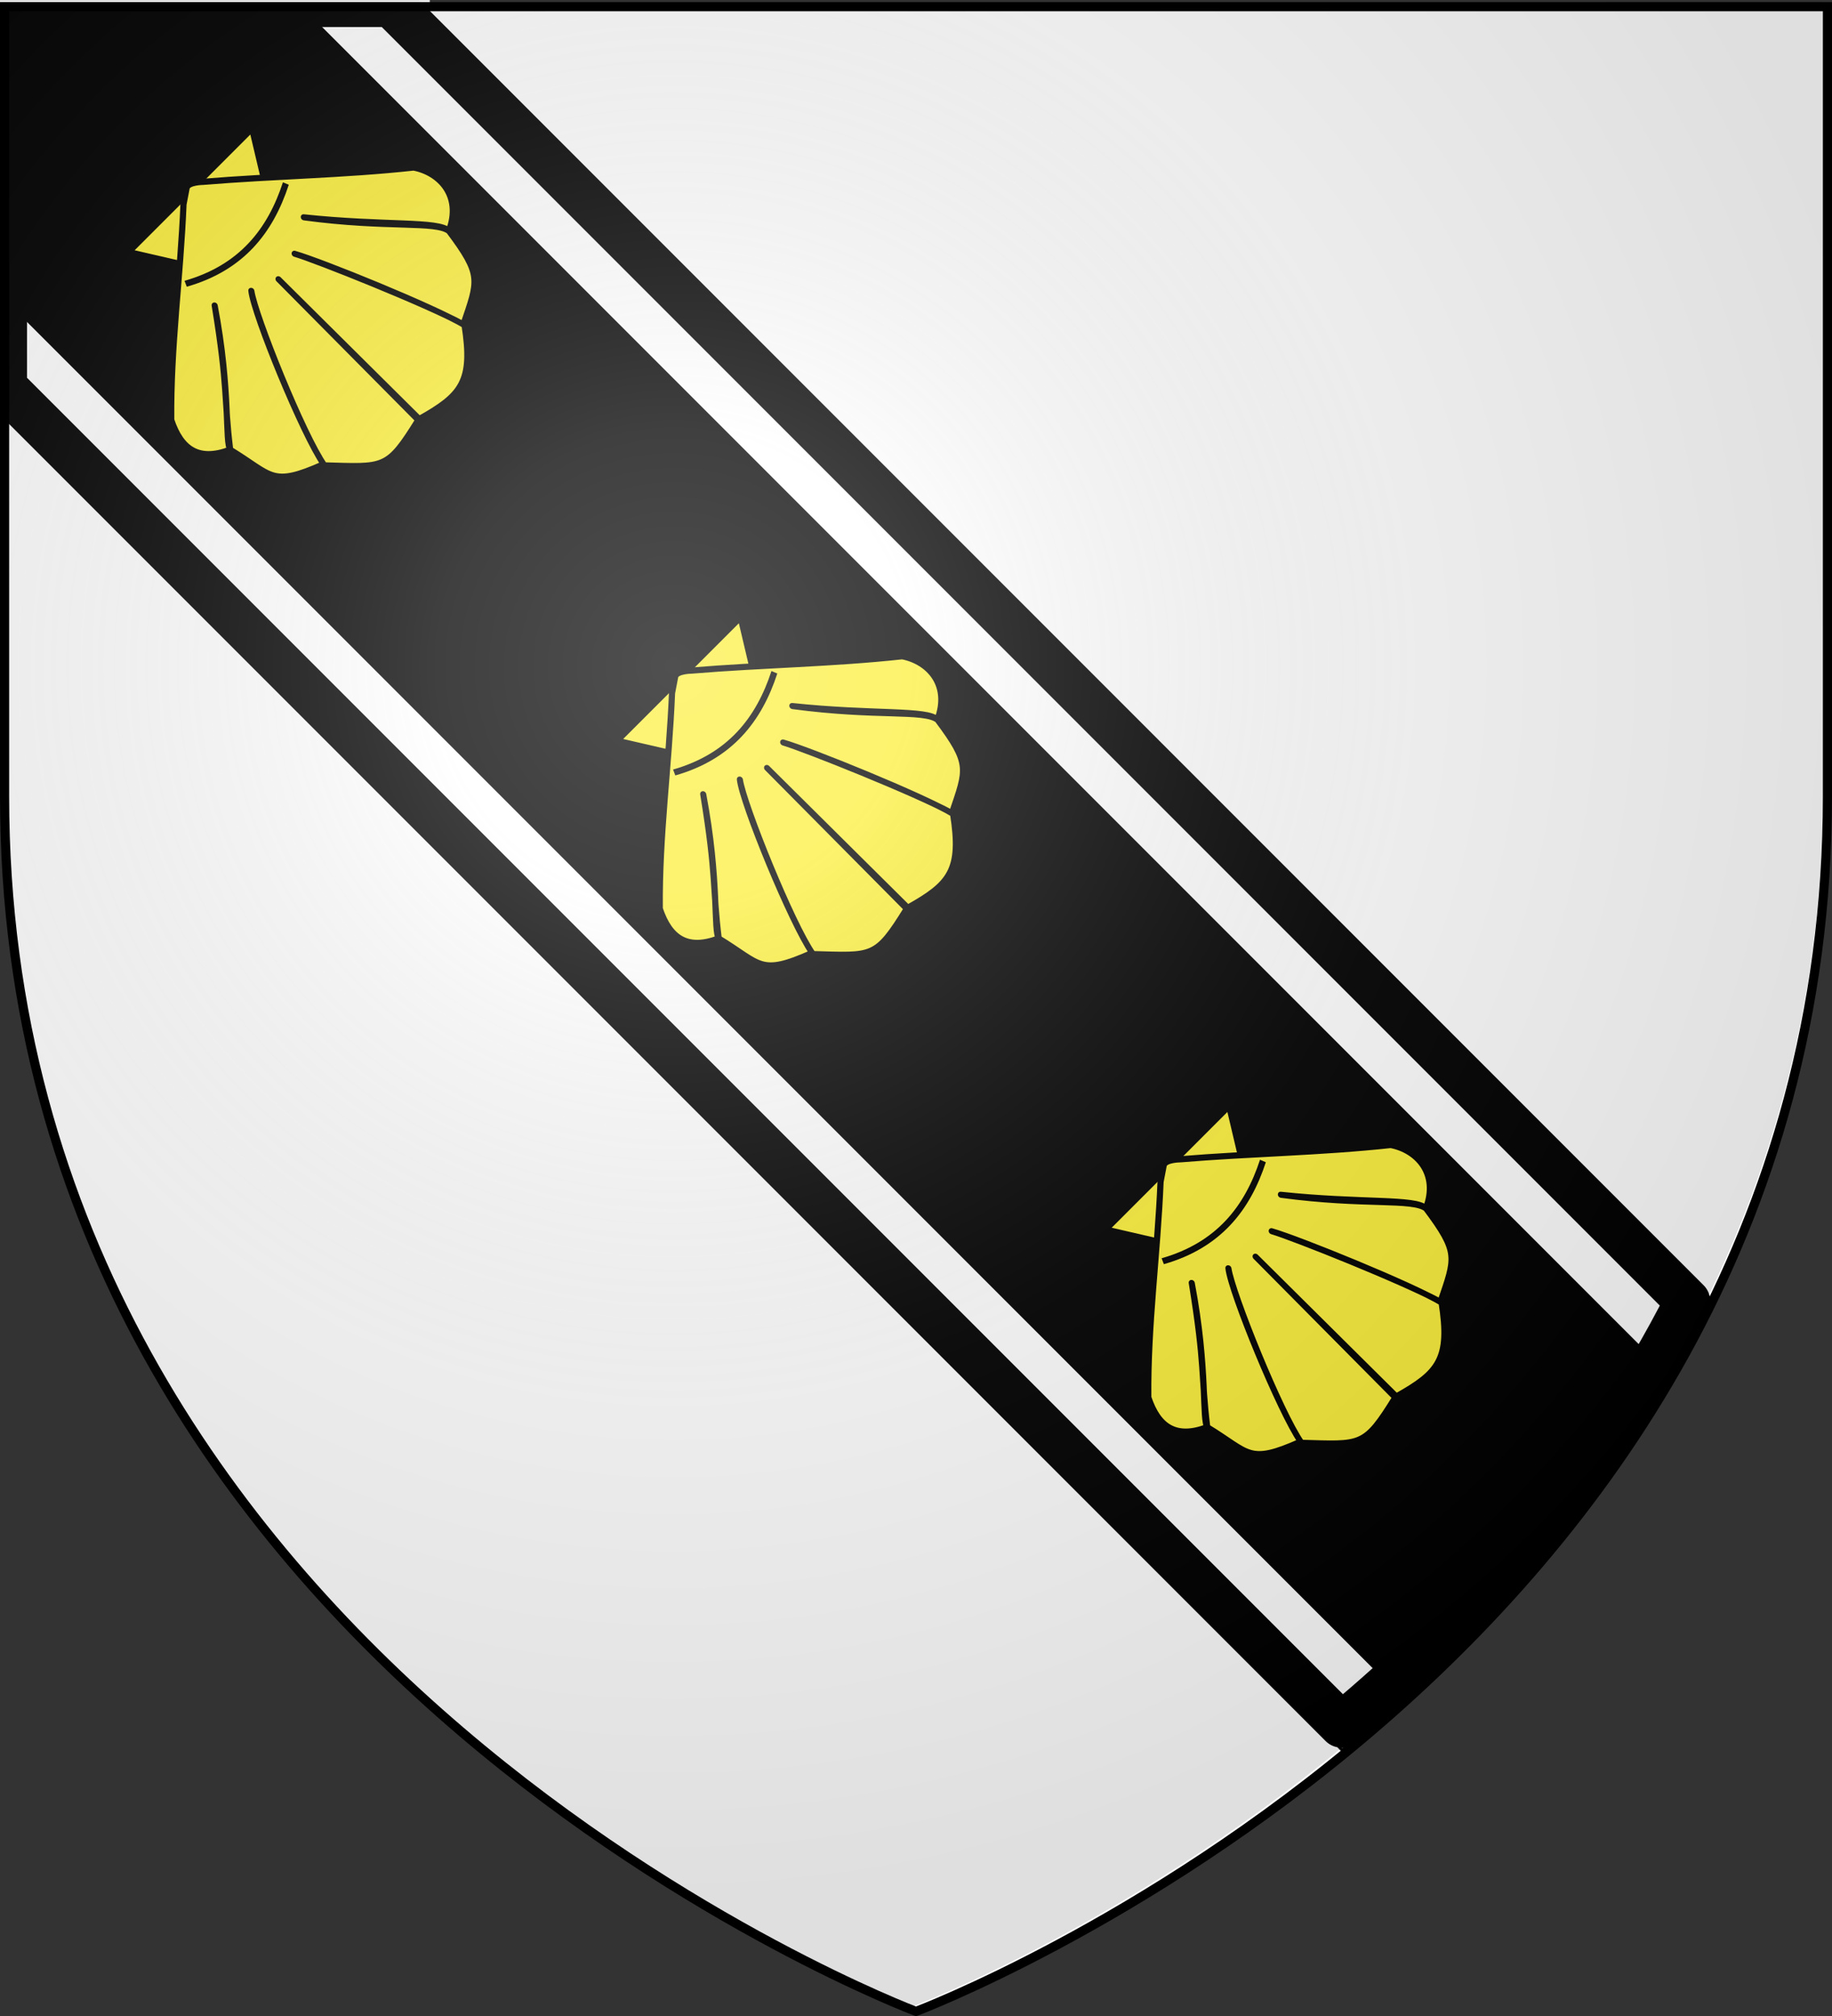
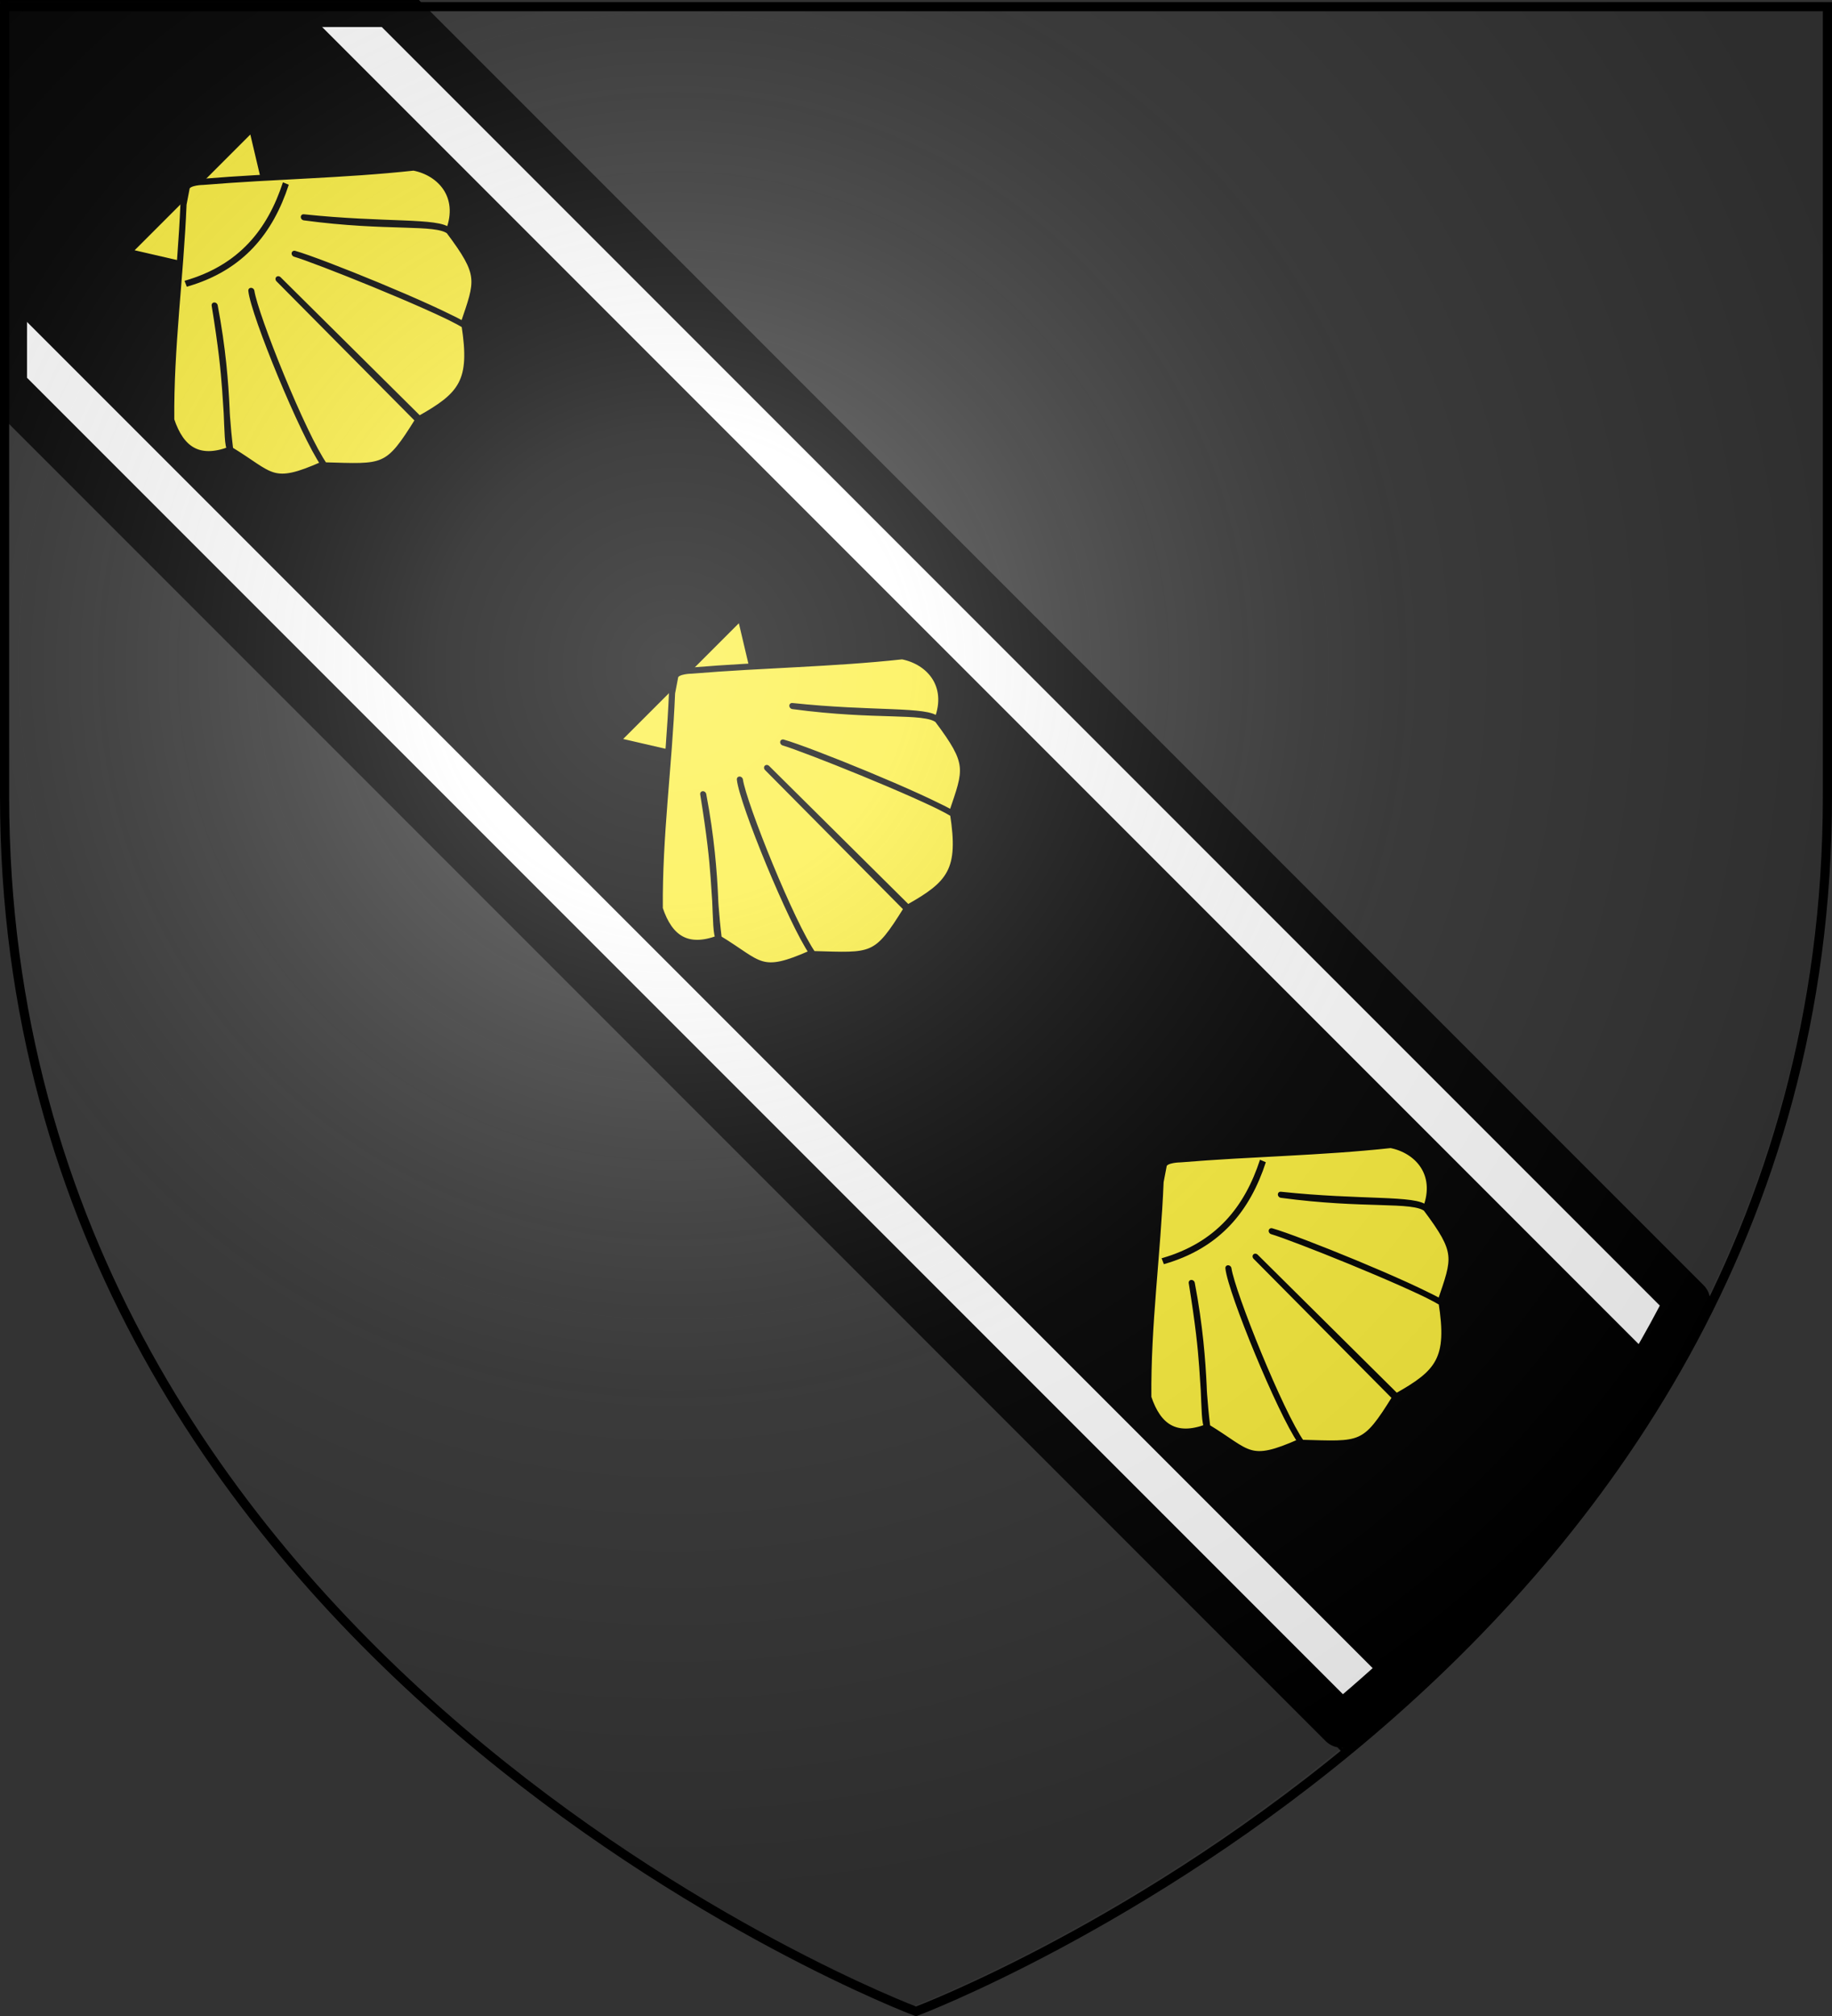
<svg xmlns="http://www.w3.org/2000/svg" xmlns:ns1="http://sodipodi.sourceforge.net/DTD/sodipodi-0.dtd" xmlns:ns2="http://www.inkscape.org/namespaces/inkscape" xmlns:xlink="http://www.w3.org/1999/xlink" version="1.0" width="600" height="660" id="svg2" style="display:inline" ns1:version="0.32" ns2:version="0.46" ns1:docname="Armoiries_de_Sterpenich_6.svg" ns2:output_extension="org.inkscape.output.svg.inkscape">
  <rect width="100%" height="100%" fill="#333333" stroke="none" />
  <ns1:namedview ns2:window-height="850" ns2:window-width="1440" ns2:pageshadow="2" ns2:pageopacity="0.0" guidetolerance="10.0" gridtolerance="10.0" objecttolerance="10.0" borderopacity="1.0" bordercolor="#666666" pagecolor="#ffffff" id="base" showgrid="false" ns2:zoom="2.8284271" ns2:cx="59.939355" ns2:cy="588.97862" ns2:window-x="-8" ns2:window-y="-8" ns2:current-layer="svg2" />
  <desc id="desc4">Blason Vide 3D</desc>
  <defs id="defs6">
    <ns2:perspective ns1:type="inkscape:persp3d" ns2:vp_x="0 : 330 : 1" ns2:vp_y="0 : 1000 : 0" ns2:vp_z="600 : 330 : 1" ns2:persp3d-origin="300 : 220 : 1" id="perspective2527" />
    <linearGradient id="linearGradient2893">
      <stop id="stop2895" style="stop-color:#ffffff;stop-opacity:0.314" offset="0" />
      <stop id="stop2897" style="stop-color:#ffffff;stop-opacity:0.251" offset="0.19" />
      <stop id="stop2901" style="stop-color:#6b6b6b;stop-opacity:0.125" offset="0.6" />
      <stop id="stop2899" style="stop-color:#000000;stop-opacity:0.125" offset="1" />
    </linearGradient>
    <radialGradient cx="221.445" cy="226.331" r="300" fx="221.445" fy="226.331" id="radialGradient3163" xlink:href="#linearGradient2893" gradientUnits="userSpaceOnUse" gradientTransform="matrix(1.353,0,0,1.349,-751.915,-100.033)" />
  </defs>
  <g id="layer3" style="display:inline">
-     <path d="M 300,658.5 C 300,658.5 598.5,546.18 598.5,260.728 C 598.5,-24.723 598.5,2.176 598.5,2.176 L 1.5,2.176 L 1.5,260.728 C 1.5,546.18 300,658.5 300,658.5 z" id="path2855" style="fill:#ffffff;fill-opacity:1;fill-rule:evenodd;stroke:none;stroke-width:1px;stroke-linecap:butt;stroke-linejoin:miter;stroke-opacity:1" />
-   </g>
+     </g>
  <g id="layer98" style="display:inline" transform="matrix(0.99,0,0,0.99,-6.2955003e-2,-6.8520001e-2)">
    <g id="layer55" style="display:inline">
      <path d="M 1.5,0.823 C 1.5,0.823 1.5,12.208 1.5,128.103 L 443.896,570.499 C 485.929,535.522 528.529,489.271 558.337,430.382 L 129.46,1.5 L 1.5,1.5 L 1.5,0.823" id="bande" style="fill:#ffffff;fill-opacity:1;stroke:#000000;stroke-width:15;stroke-linecap:square;stroke-linejoin:round;marker-start:none;stroke-miterlimit:0;stroke-dasharray:none;stroke-opacity:1" />
      <rect style="opacity:1;fill:#ffffff;fill-opacity:1;stroke-width:15;stroke-linecap:square;stroke-linejoin:round;stroke-miterlimit:0;stroke-dasharray:none" id="rect3844" width="24" height="25.5" x="430.5" y="488" transform="matrix(1.011,0,0,1.01,6.3622563e-2,6.9230451e-2)" ry="8.758" rx="322.635" />
      <path style="opacity:1;fill:#000000;fill-opacity:0.744;stroke-width:15;stroke-linecap:square;stroke-linejoin:round;stroke-miterlimit:0;stroke-dasharray:none" id="path3850" d="M 438.34,569.622 C 438.484,569.905 438.677,570.16 438.821,570.443 C 438.995,570.745 439.151,571.055 439.346,571.344 C 439.562,571.643 439.829,571.899 440.086,572.16 C 440.327,572.338 440.537,572.551 440.77,572.739 C 440.95,572.876 441.106,573.042 441.277,573.19 L 439.706,574.163 C 439.544,574.01 439.388,573.85 439.211,573.714 C 438.979,573.517 438.748,573.319 438.521,573.116 C 438.261,572.842 437.986,572.579 437.762,572.274 C 437.56,571.98 437.416,571.656 437.23,571.352 C 437.079,571.065 436.889,570.803 436.72,570.527 L 438.34,569.622 z" transform="matrix(1.011,0,0,1.01,6.3622563e-2,6.9230451e-2)" />
      <path style="opacity:1;fill:#000000;fill-opacity:1;stroke-width:15;stroke-linecap:square;stroke-linejoin:round;stroke-miterlimit:0;stroke-dasharray:none" id="path3858" d="M 437.865,571.351 C 437.898,571.476 437.969,571.59 438.045,571.693 C 438.145,571.818 438.27,571.921 438.389,572.028 C 438.484,572.113 438.579,572.198 438.67,572.286 C 438.755,572.388 438.844,572.485 438.942,572.575 C 439.042,572.676 439.153,572.764 439.258,572.858 C 439.359,572.943 439.445,573.043 439.548,573.125 C 439.62,573.191 439.696,573.251 439.777,573.307 C 439.853,573.342 439.908,573.406 439.971,573.459 C 440.007,573.494 439.989,573.478 440.025,573.508 L 439.634,573.751 C 439.599,573.719 439.616,573.735 439.581,573.701 C 439.521,573.647 439.462,573.592 439.39,573.554 C 439.31,573.496 439.235,573.432 439.163,573.366 C 439.062,573.28 438.974,573.182 438.872,573.098 C 438.768,573.002 438.659,572.912 438.559,572.812 C 438.46,572.723 438.368,572.627 438.282,572.525 C 438.191,572.436 438.098,572.351 438.004,572.266 C 437.885,572.156 437.762,572.048 437.66,571.921 C 437.579,571.812 437.504,571.696 437.455,571.569 L 437.865,571.351 z" transform="matrix(1.011,0,0,1.01,6.3622563e-2,6.9230451e-2)" />
      <path style="opacity:1;fill:#000000;fill-opacity:1;stroke-width:15;stroke-linecap:square;stroke-linejoin:round;stroke-miterlimit:0;stroke-dasharray:none" id="path3860" d="M 438.583,571.539 C 438.613,571.669 438.689,571.784 438.754,571.9 C 438.826,572.011 438.898,572.122 438.975,572.23 C 439.029,572.303 439.073,572.383 439.123,572.459 C 439.204,572.56 439.282,572.662 439.362,572.764 C 439.408,572.817 439.449,572.874 439.513,572.907 C 439.567,572.927 439.625,572.927 439.682,572.928 C 439.763,572.935 439.84,572.922 439.917,572.897 C 440.069,572.837 440.305,572.704 439.658,573.057 C 439.644,573.064 439.686,573.038 439.699,573.028 C 439.73,573.003 439.754,572.978 439.783,572.949 C 439.861,572.872 439.923,572.783 439.971,572.685 C 439.995,572.627 440.018,572.563 440.004,572.5 C 439.959,572.434 439.835,572.436 439.765,572.428 C 439.619,572.421 439.474,572.435 439.334,572.476 C 439.3,572.489 439.263,572.495 439.229,572.508 C 439.143,572.539 438.515,572.913 439.493,572.352 C 439.465,572.372 439.421,572.413 439.462,572.441 C 439.472,572.445 439.492,572.453 439.503,572.452 C 439.564,572.449 439.705,572.384 439.762,572.36 C 439.915,572.298 440.061,572.224 440.206,572.146 C 440.089,572.212 439.974,572.279 439.857,572.344 C 439.846,572.351 439.88,572.33 439.891,572.323 C 439.916,572.307 439.938,572.284 439.964,572.27 C 440.103,572.191 440.243,572.115 440.383,572.037 C 440.402,572.056 440.419,572.065 440.415,572.099 C 440.412,572.127 440.257,572.242 440.238,572.258 C 440.1,572.377 439.958,572.49 439.816,572.605 C 439.74,572.665 439.67,572.732 439.615,572.814 C 439.591,572.856 439.601,572.835 439.586,572.871 C 439.585,572.873 439.584,572.878 439.584,572.876 C 439.58,572.848 439.606,572.835 439.626,572.823 C 438.937,573.225 439.327,572.996 439.475,572.897 C 439.518,572.868 439.595,572.813 439.637,572.784 C 439.711,572.73 439.786,572.676 439.856,572.617 C 439.893,572.587 439.937,572.555 439.956,572.509 C 439.953,572.517 439.954,572.526 439.948,572.532 C 439.925,572.553 439.868,572.563 439.844,572.571 C 439.815,572.581 439.787,572.592 439.758,572.604 C 439.67,572.639 439.626,572.659 439.537,572.699 C 439.496,572.717 439.455,572.735 439.414,572.752 C 439.316,572.793 439.216,572.827 439.12,572.871 C 438.996,572.926 438.661,573.127 439.424,572.694 C 439.42,572.678 439.404,572.661 439.413,572.647 C 439.422,572.632 439.446,572.634 439.464,572.629 C 439.492,572.621 439.522,572.615 439.551,572.607 C 439.653,572.579 439.754,572.55 439.857,572.524 C 439.964,572.496 440.075,572.484 440.179,572.448 C 440.195,572.443 440.254,572.416 440.272,572.408 C 440.426,572.304 440.251,572.423 439.934,572.598 C 439.909,572.612 439.986,572.559 439.958,572.556 C 439.893,572.566 439.834,572.598 439.774,572.625 L 440.135,572.339 C 440.204,572.309 440.282,572.271 440.354,572.314 C 440.361,572.323 440.37,572.331 440.376,572.342 C 440.386,572.362 440.383,572.41 440.362,572.424 C 440.038,572.634 440.084,572.611 439.912,572.692 C 439.78,572.742 439.64,572.761 439.504,572.794 C 439.401,572.82 439.299,572.85 439.196,572.879 C 439.188,572.881 439.052,572.922 439.03,572.913 C 439.01,572.905 439.006,572.878 438.995,572.861 C 439.136,572.779 439.275,572.696 439.418,572.616 C 439.434,572.607 439.543,572.565 439.549,572.563 C 439.661,572.52 439.772,572.477 439.88,572.427 C 439.986,572.38 440.092,572.332 440.202,572.295 C 440.223,572.288 440.301,572.261 440.33,572.27 C 440.348,572.276 440.357,572.295 440.371,572.307 C 440.37,572.321 440.373,572.335 440.368,572.347 C 440.351,572.384 440.299,572.427 440.273,572.45 C 440.202,572.511 440.126,572.565 440.05,572.621 C 439.799,572.8 439.544,572.971 439.266,573.111 C 439.254,573.116 439.243,573.124 439.23,573.125 C 439.196,573.128 439.163,573.099 439.166,573.064 C 439.168,573.041 439.194,573.023 439.195,572.999 C 439.246,572.909 439.317,572.837 439.398,572.773 C 439.539,572.657 439.686,572.547 439.823,572.426 C 439.832,572.418 439.977,572.287 439.99,572.29 C 440.007,572.294 440.012,572.309 440.017,572.322 C 440.143,572.249 440.269,572.176 440.395,572.103 C 440.398,572.101 440.382,572.105 440.347,572.133 C 440.305,572.166 440.333,572.15 440.283,572.179 C 440.14,572.263 439.995,572.347 439.851,572.431 C 439.708,572.506 439.562,572.575 439.412,572.636 C 439.329,572.669 439.212,572.73 439.12,572.712 C 439.1,572.708 439.084,572.695 439.068,572.684 C 439.021,572.634 439.016,572.575 439.064,572.521 C 439.286,572.391 439.454,572.256 439.694,572.2 C 439.838,572.167 439.986,572.155 440.133,572.167 C 440.231,572.179 440.357,572.181 440.41,572.279 C 440.433,572.352 440.414,572.425 440.388,572.495 C 440.342,572.598 440.28,572.692 440.204,572.775 C 440.171,572.809 440.125,572.868 440.085,572.891 C 439.896,573.005 439.751,573.113 439.555,573.175 C 439.474,573.196 439.392,573.204 439.307,573.198 C 439.245,573.195 439.181,573.19 439.126,573.158 C 439.062,573.116 439.016,573.057 438.97,572.996 C 438.893,572.892 438.815,572.789 438.73,572.69 C 438.677,572.616 438.633,572.536 438.582,572.461 C 438.507,572.35 438.435,572.238 438.366,572.123 C 438.296,572.004 438.22,571.886 438.174,571.756 L 438.583,571.539 z" transform="matrix(1.011,0,0,1.01,6.3622563e-2,6.9230451e-2)" />
      <path style="opacity:1;fill:#000000;fill-opacity:1;stroke-width:15;stroke-linecap:square;stroke-linejoin:round;stroke-miterlimit:0;stroke-dasharray:none" id="path3862" d="M 439.798,571.358 C 439.788,571.446 439.855,571.524 439.899,571.594 C 439.949,571.668 440.005,571.736 440.076,571.79 C 440.164,571.836 440.243,571.898 440.327,571.95 C 440.42,571.991 440.513,572.033 440.611,572.061 C 440.691,572.08 440.775,572.083 440.857,572.084 C 440.94,572.086 441.022,572.089 441.103,572.068 C 441.117,572.063 441.131,572.058 441.144,572.052 C 441.203,572.027 441.233,572.006 441.23,572.008 C 440.613,572.359 440.821,572.265 440.941,572.156 C 440.974,572.118 441.016,572.066 440.99,572.014 C 440.936,571.981 440.865,571.978 440.804,571.984 C 440.792,571.988 440.78,571.99 440.769,571.995 C 440.737,572.008 440.639,572.067 440.687,572.04 C 441.315,571.687 441.057,571.824 440.919,571.922 C 440.709,572.088 440.477,572.213 440.244,572.348 C 439.885,572.557 441.558,571.587 440.14,572.408 C 440.019,572.477 440.623,572.133 440.501,572.2 C 440.008,572.471 440.232,572.383 440.043,572.456 C 439.97,572.482 439.909,572.452 439.865,572.394 C 439.815,572.308 439.857,572.265 439.923,572.209 C 440.104,572.088 439.952,572.188 440.401,571.932 C 440.46,571.898 440.512,571.872 440.579,571.861 C 440.675,571.86 440.765,571.889 440.85,571.932 C 440.906,571.952 440.944,571.999 440.994,572.028 C 440.995,572.026 440.999,572.019 440.997,572.02 C 440.515,572.321 440.742,572.309 440.476,572.226 C 440.405,572.206 440.332,572.201 440.259,572.198 C 440.214,572.192 440.146,572.215 440.109,572.177 C 440.103,572.171 440.1,572.161 440.095,572.153 C 440.078,571.93 440.508,571.862 440.704,571.844 C 440.809,571.831 440.911,571.841 441.013,571.866 C 441.025,571.87 441.037,571.875 441.049,571.88 L 440.667,572.137 C 440.657,572.134 440.646,572.13 440.636,572.127 C 440.538,572.105 440.438,572.102 440.339,572.116 C 440.297,572.122 440.273,572.124 440.232,572.134 C 440.217,572.137 440.202,572.141 440.188,572.146 C 440.176,572.15 440.142,572.168 440.153,572.161 C 440.528,571.933 440.642,572.025 440.502,571.925 C 440.488,571.916 440.536,571.926 440.536,571.927 C 440.557,571.927 440.579,571.927 440.6,571.928 C 440.611,571.928 440.622,571.929 440.633,571.929 C 440.708,571.934 440.783,571.944 440.855,571.968 C 440.893,571.981 440.932,571.994 440.968,572.01 C 440.977,572.014 441.001,572.017 440.993,572.023 C 440.631,572.308 440.735,572.383 440.601,572.278 C 440.56,572.242 440.517,572.207 440.467,572.185 C 440.387,572.148 440.303,572.123 440.215,572.138 C 440.17,572.153 440.131,572.171 440.089,572.193 C 440.075,572.202 440.03,572.227 440.045,572.218 C 440.386,572.019 440.513,571.956 440.348,572.039 C 440.332,572.05 440.257,572.098 440.25,572.117 C 440.246,572.131 440.257,572.147 440.262,572.157 C 440.301,572.203 440.353,572.194 440.404,572.17 C 440.414,572.165 440.444,572.149 440.434,572.155 C 440.314,572.225 439.95,572.434 440.072,572.365 C 440.214,572.284 440.355,572.199 440.498,572.119 C 440.549,572.089 439.36,572.777 440.565,572.08 C 440.577,572.073 440.589,572.066 440.601,572.059 C 439.886,572.476 440.351,572.212 440.499,572.089 C 440.668,571.958 440.857,571.862 441.043,571.754 C 441.069,571.739 441.105,571.724 441.135,571.717 C 441.148,571.715 441.161,571.715 441.175,571.713 C 441.253,571.716 441.337,571.722 441.392,571.785 C 441.43,571.859 441.41,571.914 441.365,571.98 C 441.206,572.163 440.966,572.271 440.738,572.345 C 440.654,572.357 440.569,572.356 440.484,572.353 C 440.399,572.35 440.314,572.343 440.232,572.319 C 440.133,572.286 440.037,572.244 439.944,572.197 C 439.859,572.142 439.775,572.086 439.688,572.034 C 439.614,571.975 439.556,571.902 439.504,571.824 C 439.455,571.743 439.386,571.659 439.382,571.562 L 439.798,571.358 z" transform="matrix(1.011,0,0,1.01,6.3622563e-2,6.9230451e-2)" />
-       <path style="opacity:1;fill:#000000;fill-opacity:1;stroke-width:15;stroke-linecap:square;stroke-linejoin:round;stroke-miterlimit:0;stroke-dasharray:none" id="path3864" d="M 440.4,571.738 C 440.463,571.826 440.546,571.897 440.621,571.974 C 440.634,571.988 440.714,572.069 440.739,572.052 C 440.745,572.047 440.744,572.038 440.746,572.031 L 440.382,572.319 C 440.319,572.304 440.275,572.258 440.232,572.211 C 440.158,572.133 440.077,572.061 440.005,571.98 L 440.4,571.738 z" transform="matrix(1.011,0,0,1.01,6.3622563e-2,6.9230451e-2)" />
    </g>
    <g id="layer162" style="display:inline">
      <path d="M 1.5,1.458 C 1.5,1.458 1.5,10.662 1.5,96.914 L 460.926,556.34 C 492.186,527.983 522.76,493.263 547.114,451.611 L 97.638,2.135 L 1.5,2.135 L 1.5,1.458" id="bande_bordée" style="fill:#000000;fill-opacity:1;stroke:#000000;stroke-width:3;stroke-opacity:1" />
    </g>
  </g>
  <g id="layer75" style="display:inline">
    <g id="g5258" style="fill:#fcef3c;fill-opacity:1;stroke:#000000;stroke-width:2;stroke-linejoin:round;stroke-miterlimit:4;stroke-dasharray:none;stroke-opacity:1">
      <g transform="matrix(0.509,-0.509,0.568,0.568,-120.78,82.591)" id="g9837" style="fill:#fcef3c;fill-opacity:1;stroke:#000000;stroke-width:2.631;stroke-linejoin:round;stroke-miterlimit:4;stroke-dasharray:none;stroke-opacity:1;display:inline">
        <path d="M 160.088,143.239 L 200.014,200.552 L 239.55,143.239 L 199.166,143.239 L 160.088,143.239 z" id="path9839" style="fill:#fcef3c;fill-opacity:1;fill-rule:evenodd;stroke:#000000;stroke-width:2.631;stroke-linecap:butt;stroke-linejoin:round;stroke-miterlimit:4;stroke-dasharray:none;stroke-opacity:1" />
        <path d="M 193.205,145.317 C 168.79,165.477 143.217,182.656 119.928,203.909 C 113.557,215.348 115.418,224.004 129.205,229.599 C 143.964,212.676 147.973,211.694 170.589,183.563 C 148.166,213.122 129.138,226.407 129.298,229.661 C 134.679,249.322 130.286,252.366 154.58,260.724 C 157.481,246.313 180.206,197.533 187.098,189.91 C 180.361,198.092 157.341,246.506 154.517,261.286 C 173.463,279.206 173.275,280.738 199.205,275.317 L 199.58,194.407 L 199.955,275.317 C 221.379,280.738 229.269,280.107 244.611,261.286 C 241.019,248.041 218.985,201.322 212.962,191.712 C 217.716,199.503 239.393,244.707 244.58,260.724 C 263.467,252.366 266.282,252.024 269.861,229.661 C 268.837,222.663 250.978,211.281 227.638,183.846 C 250.757,209.513 270.289,223.955 269.955,229.599 C 285.141,223.436 285.837,210.33 278.879,201.074 C 253.7,182.93 231.69,163.595 206.51,144.484 C 206.51,144.484 201.868,140.386 199.58,141.442 L 193.205,145.317 z" id="path9841" style="fill:#fcef3c;fill-opacity:1;fill-rule:evenodd;stroke:#000000;stroke-width:2.631;stroke-linecap:butt;stroke-linejoin:round;stroke-miterlimit:4;stroke-dasharray:none;stroke-opacity:1" />
        <path d="M 168.248,168.921 C 191.382,180.44 212.535,178.094 232.713,168.921" id="path9843" style="fill:#fcef3c;fill-opacity:1;fill-rule:evenodd;stroke:#000000;stroke-width:2.631;stroke-linecap:butt;stroke-linejoin:round;stroke-miterlimit:4;stroke-dasharray:none;stroke-opacity:1" />
      </g>
      <g transform="matrix(0.509,-0.509,0.568,0.568,39.22,242.591)" id="g5920" style="fill:#fcef3c;fill-opacity:1;stroke:#000000;stroke-width:2.631;stroke-linejoin:round;stroke-miterlimit:4;stroke-dasharray:none;stroke-opacity:1;display:inline">
        <path d="M 160.088,143.239 L 200.014,200.552 L 239.55,143.239 L 199.166,143.239 L 160.088,143.239 z" id="path5922" style="fill:#fcef3c;fill-opacity:1;fill-rule:evenodd;stroke:#000000;stroke-width:2.631;stroke-linecap:butt;stroke-linejoin:round;stroke-miterlimit:4;stroke-dasharray:none;stroke-opacity:1" />
        <path d="M 193.205,145.317 C 168.79,165.477 143.217,182.656 119.928,203.909 C 113.557,215.348 115.418,224.004 129.205,229.599 C 143.964,212.676 147.973,211.694 170.589,183.563 C 148.166,213.122 129.138,226.407 129.298,229.661 C 134.679,249.322 130.286,252.366 154.58,260.724 C 157.481,246.313 180.206,197.533 187.098,189.91 C 180.361,198.092 157.341,246.506 154.517,261.286 C 173.463,279.206 173.275,280.738 199.205,275.317 L 199.58,194.407 L 199.955,275.317 C 221.379,280.738 229.269,280.107 244.611,261.286 C 241.019,248.041 218.985,201.322 212.962,191.712 C 217.716,199.503 239.393,244.707 244.58,260.724 C 263.467,252.366 266.282,252.024 269.861,229.661 C 268.837,222.663 250.978,211.281 227.638,183.846 C 250.757,209.513 270.289,223.955 269.955,229.599 C 285.141,223.436 285.837,210.33 278.879,201.074 C 253.7,182.93 231.69,163.595 206.51,144.484 C 206.51,144.484 201.868,140.386 199.58,141.442 L 193.205,145.317 z" id="path5924" style="fill:#fcef3c;fill-opacity:1;fill-rule:evenodd;stroke:#000000;stroke-width:2.631;stroke-linecap:butt;stroke-linejoin:round;stroke-miterlimit:4;stroke-dasharray:none;stroke-opacity:1" />
-         <path d="M 168.248,168.921 C 191.382,180.44 212.535,178.094 232.713,168.921" id="path5926" style="fill:#fcef3c;fill-opacity:1;fill-rule:evenodd;stroke:#000000;stroke-width:2.631;stroke-linecap:butt;stroke-linejoin:round;stroke-miterlimit:4;stroke-dasharray:none;stroke-opacity:1" />
      </g>
      <g transform="matrix(0.509,-0.509,0.568,0.568,199.22,402.591)" id="g5928" style="fill:#fcef3c;fill-opacity:1;stroke:#000000;stroke-width:2.631;stroke-linejoin:round;stroke-miterlimit:4;stroke-dasharray:none;stroke-opacity:1;display:inline">
-         <path d="M 160.088,143.239 L 200.014,200.552 L 239.55,143.239 L 199.166,143.239 L 160.088,143.239 z" id="path5930" style="fill:#fcef3c;fill-opacity:1;fill-rule:evenodd;stroke:#000000;stroke-width:2.631;stroke-linecap:butt;stroke-linejoin:round;stroke-miterlimit:4;stroke-dasharray:none;stroke-opacity:1" />
        <path d="M 193.205,145.317 C 168.79,165.477 143.217,182.656 119.928,203.909 C 113.557,215.348 115.418,224.004 129.205,229.599 C 143.964,212.676 147.973,211.694 170.589,183.563 C 148.166,213.122 129.138,226.407 129.298,229.661 C 134.679,249.322 130.286,252.366 154.58,260.724 C 157.481,246.313 180.206,197.533 187.098,189.91 C 180.361,198.092 157.341,246.506 154.517,261.286 C 173.463,279.206 173.275,280.738 199.205,275.317 L 199.58,194.407 L 199.955,275.317 C 221.379,280.738 229.269,280.107 244.611,261.286 C 241.019,248.041 218.985,201.322 212.962,191.712 C 217.716,199.503 239.393,244.707 244.58,260.724 C 263.467,252.366 266.282,252.024 269.861,229.661 C 268.837,222.663 250.978,211.281 227.638,183.846 C 250.757,209.513 270.289,223.955 269.955,229.599 C 285.141,223.436 285.837,210.33 278.879,201.074 C 253.7,182.93 231.69,163.595 206.51,144.484 C 206.51,144.484 201.868,140.386 199.58,141.442 L 193.205,145.317 z" id="path5932" style="fill:#fcef3c;fill-opacity:1;fill-rule:evenodd;stroke:#000000;stroke-width:2.631;stroke-linecap:butt;stroke-linejoin:round;stroke-miterlimit:4;stroke-dasharray:none;stroke-opacity:1" />
        <path d="M 168.248,168.921 C 191.382,180.44 212.535,178.094 232.713,168.921" id="path5934" style="fill:#fcef3c;fill-opacity:1;fill-rule:evenodd;stroke:#000000;stroke-width:2.631;stroke-linecap:butt;stroke-linejoin:round;stroke-miterlimit:4;stroke-dasharray:none;stroke-opacity:1" />
      </g>
    </g>
  </g>
  <g id="layer2" style="display:inline" transform="translate(672.849,12.786)">
    <path d="M -374.286,644.214 C -374.286,644.214 -75.786,531.894 -75.786,246.442 C -75.786,-39.009 -75.786,-12.109 -75.786,-12.109 L -672.786,-12.109 L -672.786,246.442 C -672.786,531.894 -374.286,644.214 -374.286,644.214 z" id="path2875" style="opacity:1;fill:url(#radialGradient3163);fill-opacity:1;fill-rule:evenodd;stroke:none;stroke-width:1px;stroke-linecap:butt;stroke-linejoin:miter;stroke-opacity:1" />
  </g>
  <g id="layer1" style="display:inline">
    <path d="M 300,658.5 C 300,658.5 1.5,546.18 1.5,260.728 C 1.5,-24.723 1.5,2.176 1.5,2.176 L 598.5,2.176 L 598.5,260.728 C 598.5,546.18 300,658.5 300,658.5 z" id="path1411" style="opacity:1;fill:none;fill-opacity:1;fill-rule:evenodd;stroke:#000000;stroke-width:3;stroke-linecap:butt;stroke-linejoin:miter;stroke-miterlimit:4;stroke-dasharray:none;stroke-opacity:1" />
  </g>
  <rect style="opacity:1;fill:#ffffff;fill-opacity:1;stroke-width:15;stroke-miterlimit:4;stroke-dasharray:none" id="rect3808" width="151" height="10.75" x="-1" y="-10.75" />
  <rect style="opacity:1;fill:#ffffff;fill-opacity:1;stroke-width:15;stroke-miterlimit:4;stroke-dasharray:none" id="rect3810" width="20.5" height="127.5" x="-40" y="-10.5" />
  <rect style="opacity:1;fill:#ffffff;fill-opacity:1;stroke-width:15;stroke-miterlimit:4;stroke-dasharray:none" id="rect3812" width="6" height="150.478" x="-6.1" y="-11.978" />
-   <rect style="opacity:1;fill:#ffffff;fill-opacity:1;stroke-width:15;stroke-miterlimit:4;stroke-dasharray:none" id="rect3814" width="141.067" height="0.6" x="-0.3" y="0.05" />
</svg>